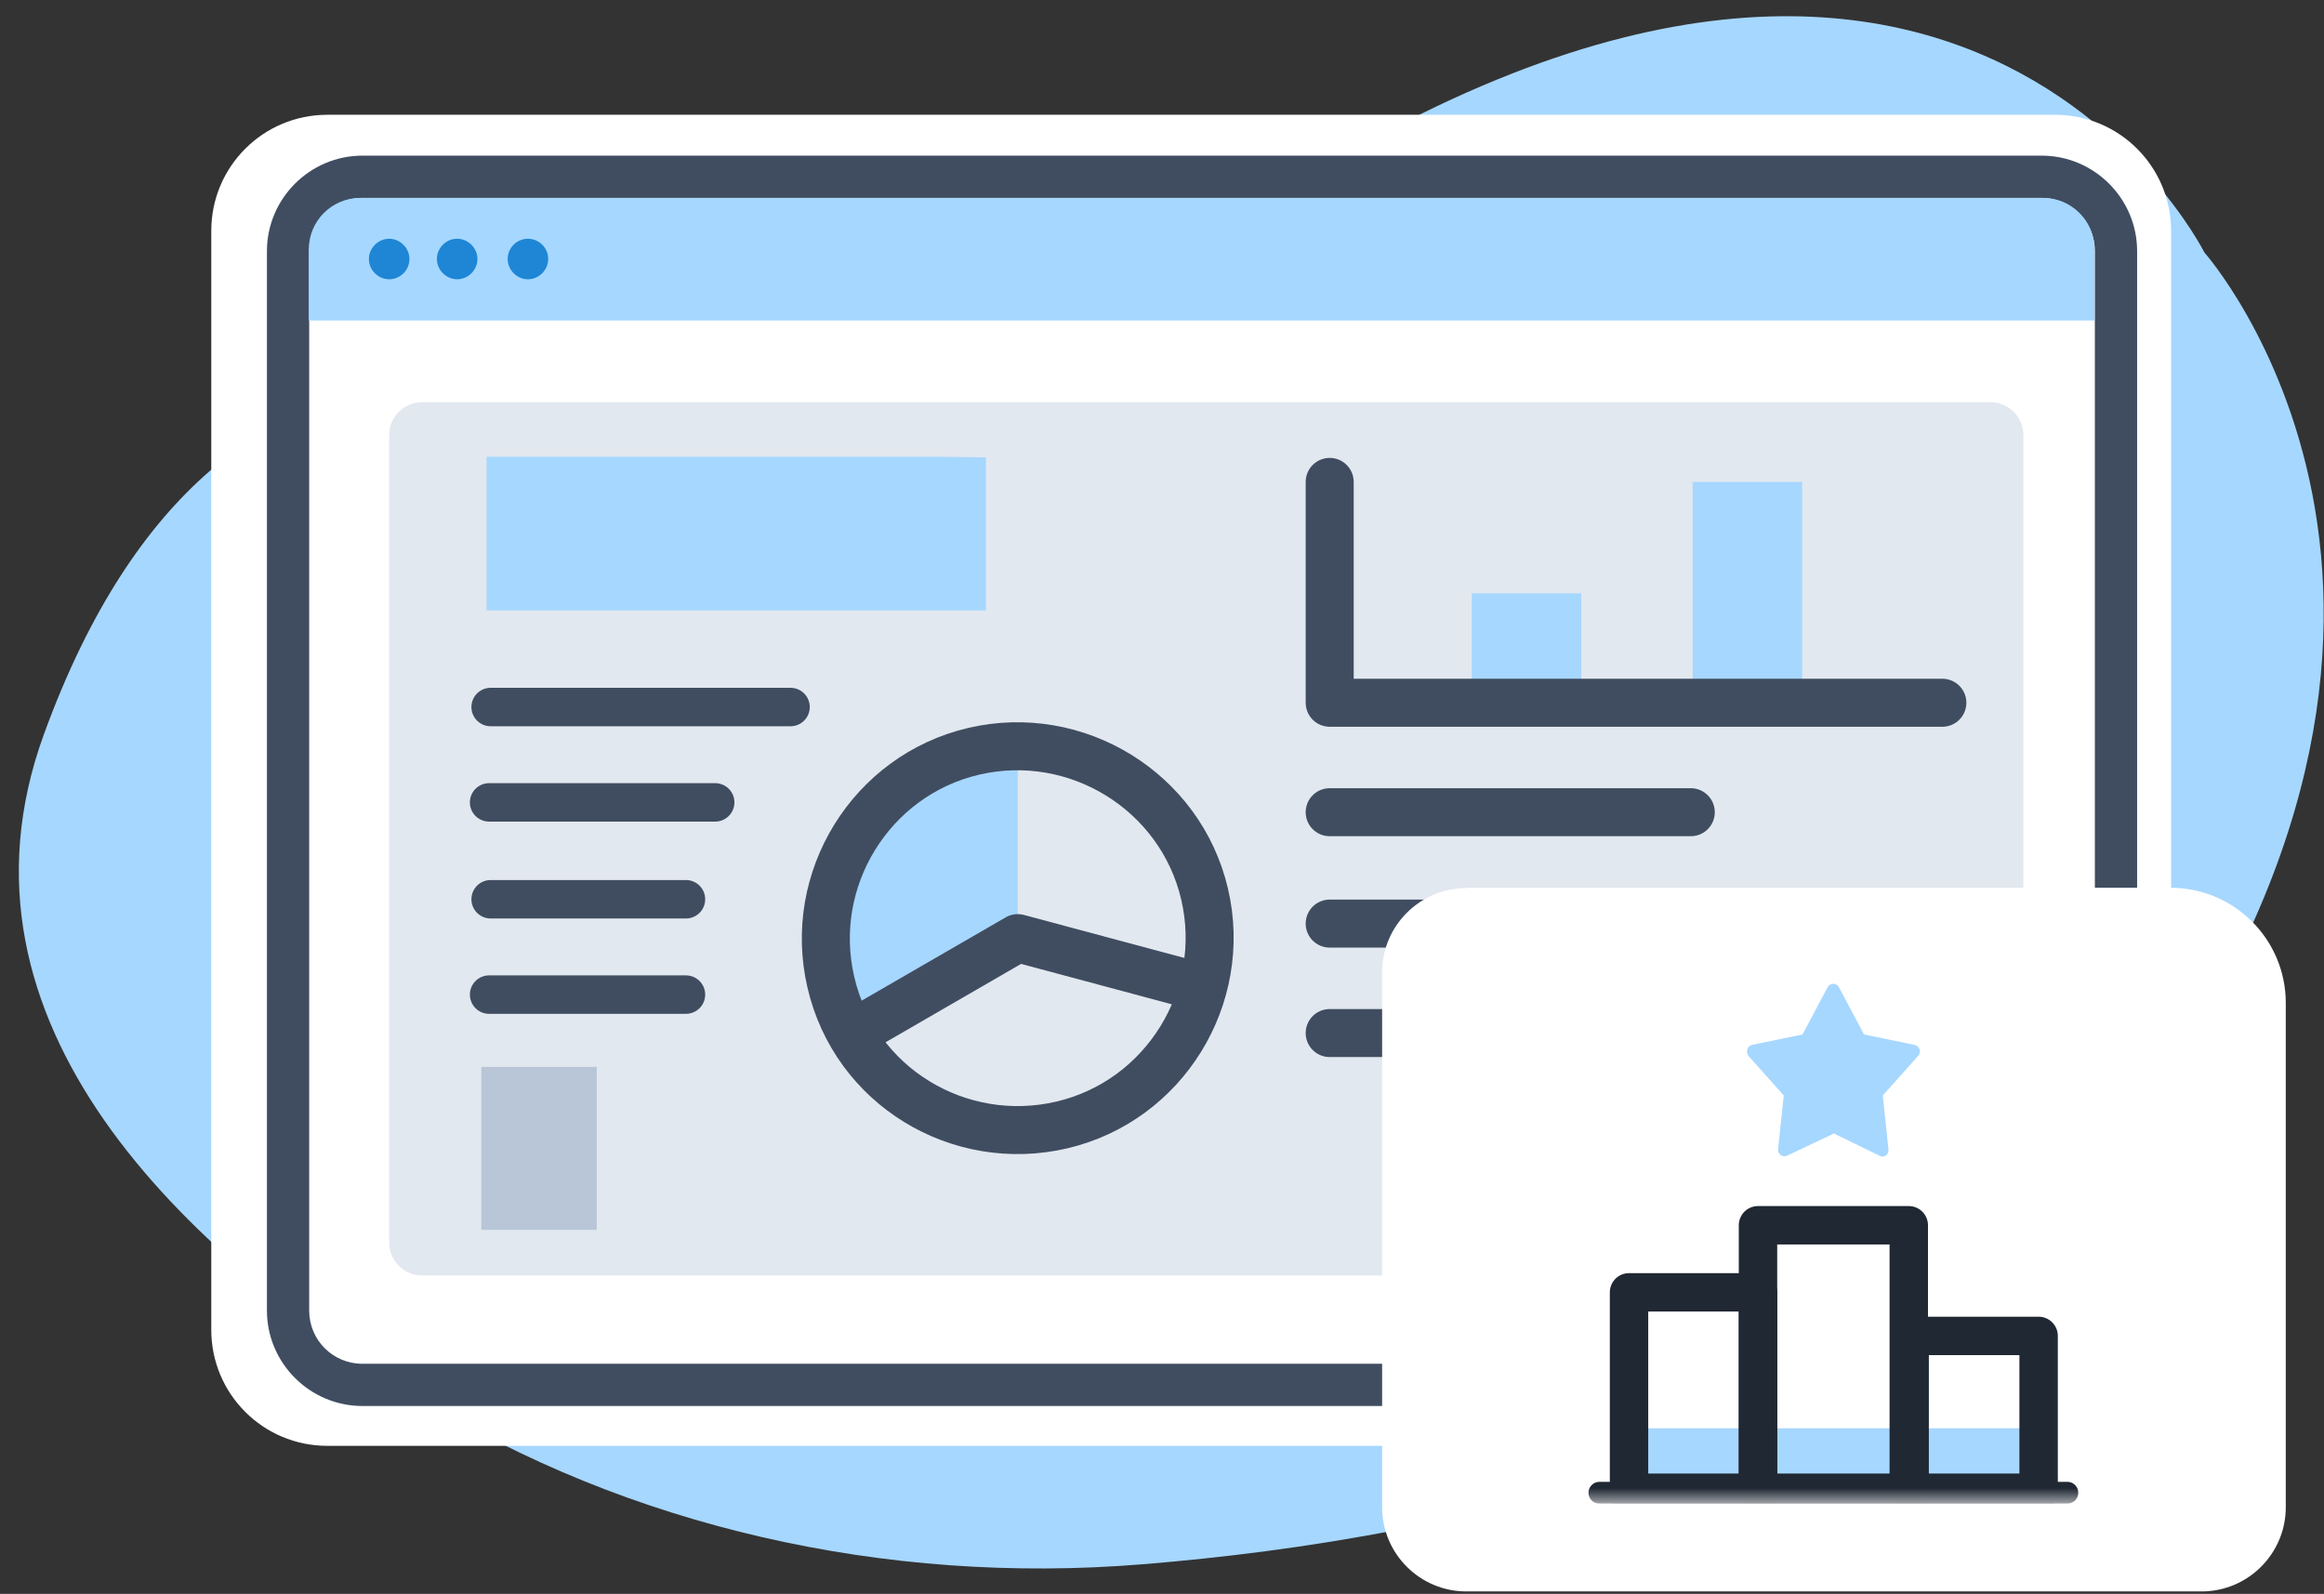
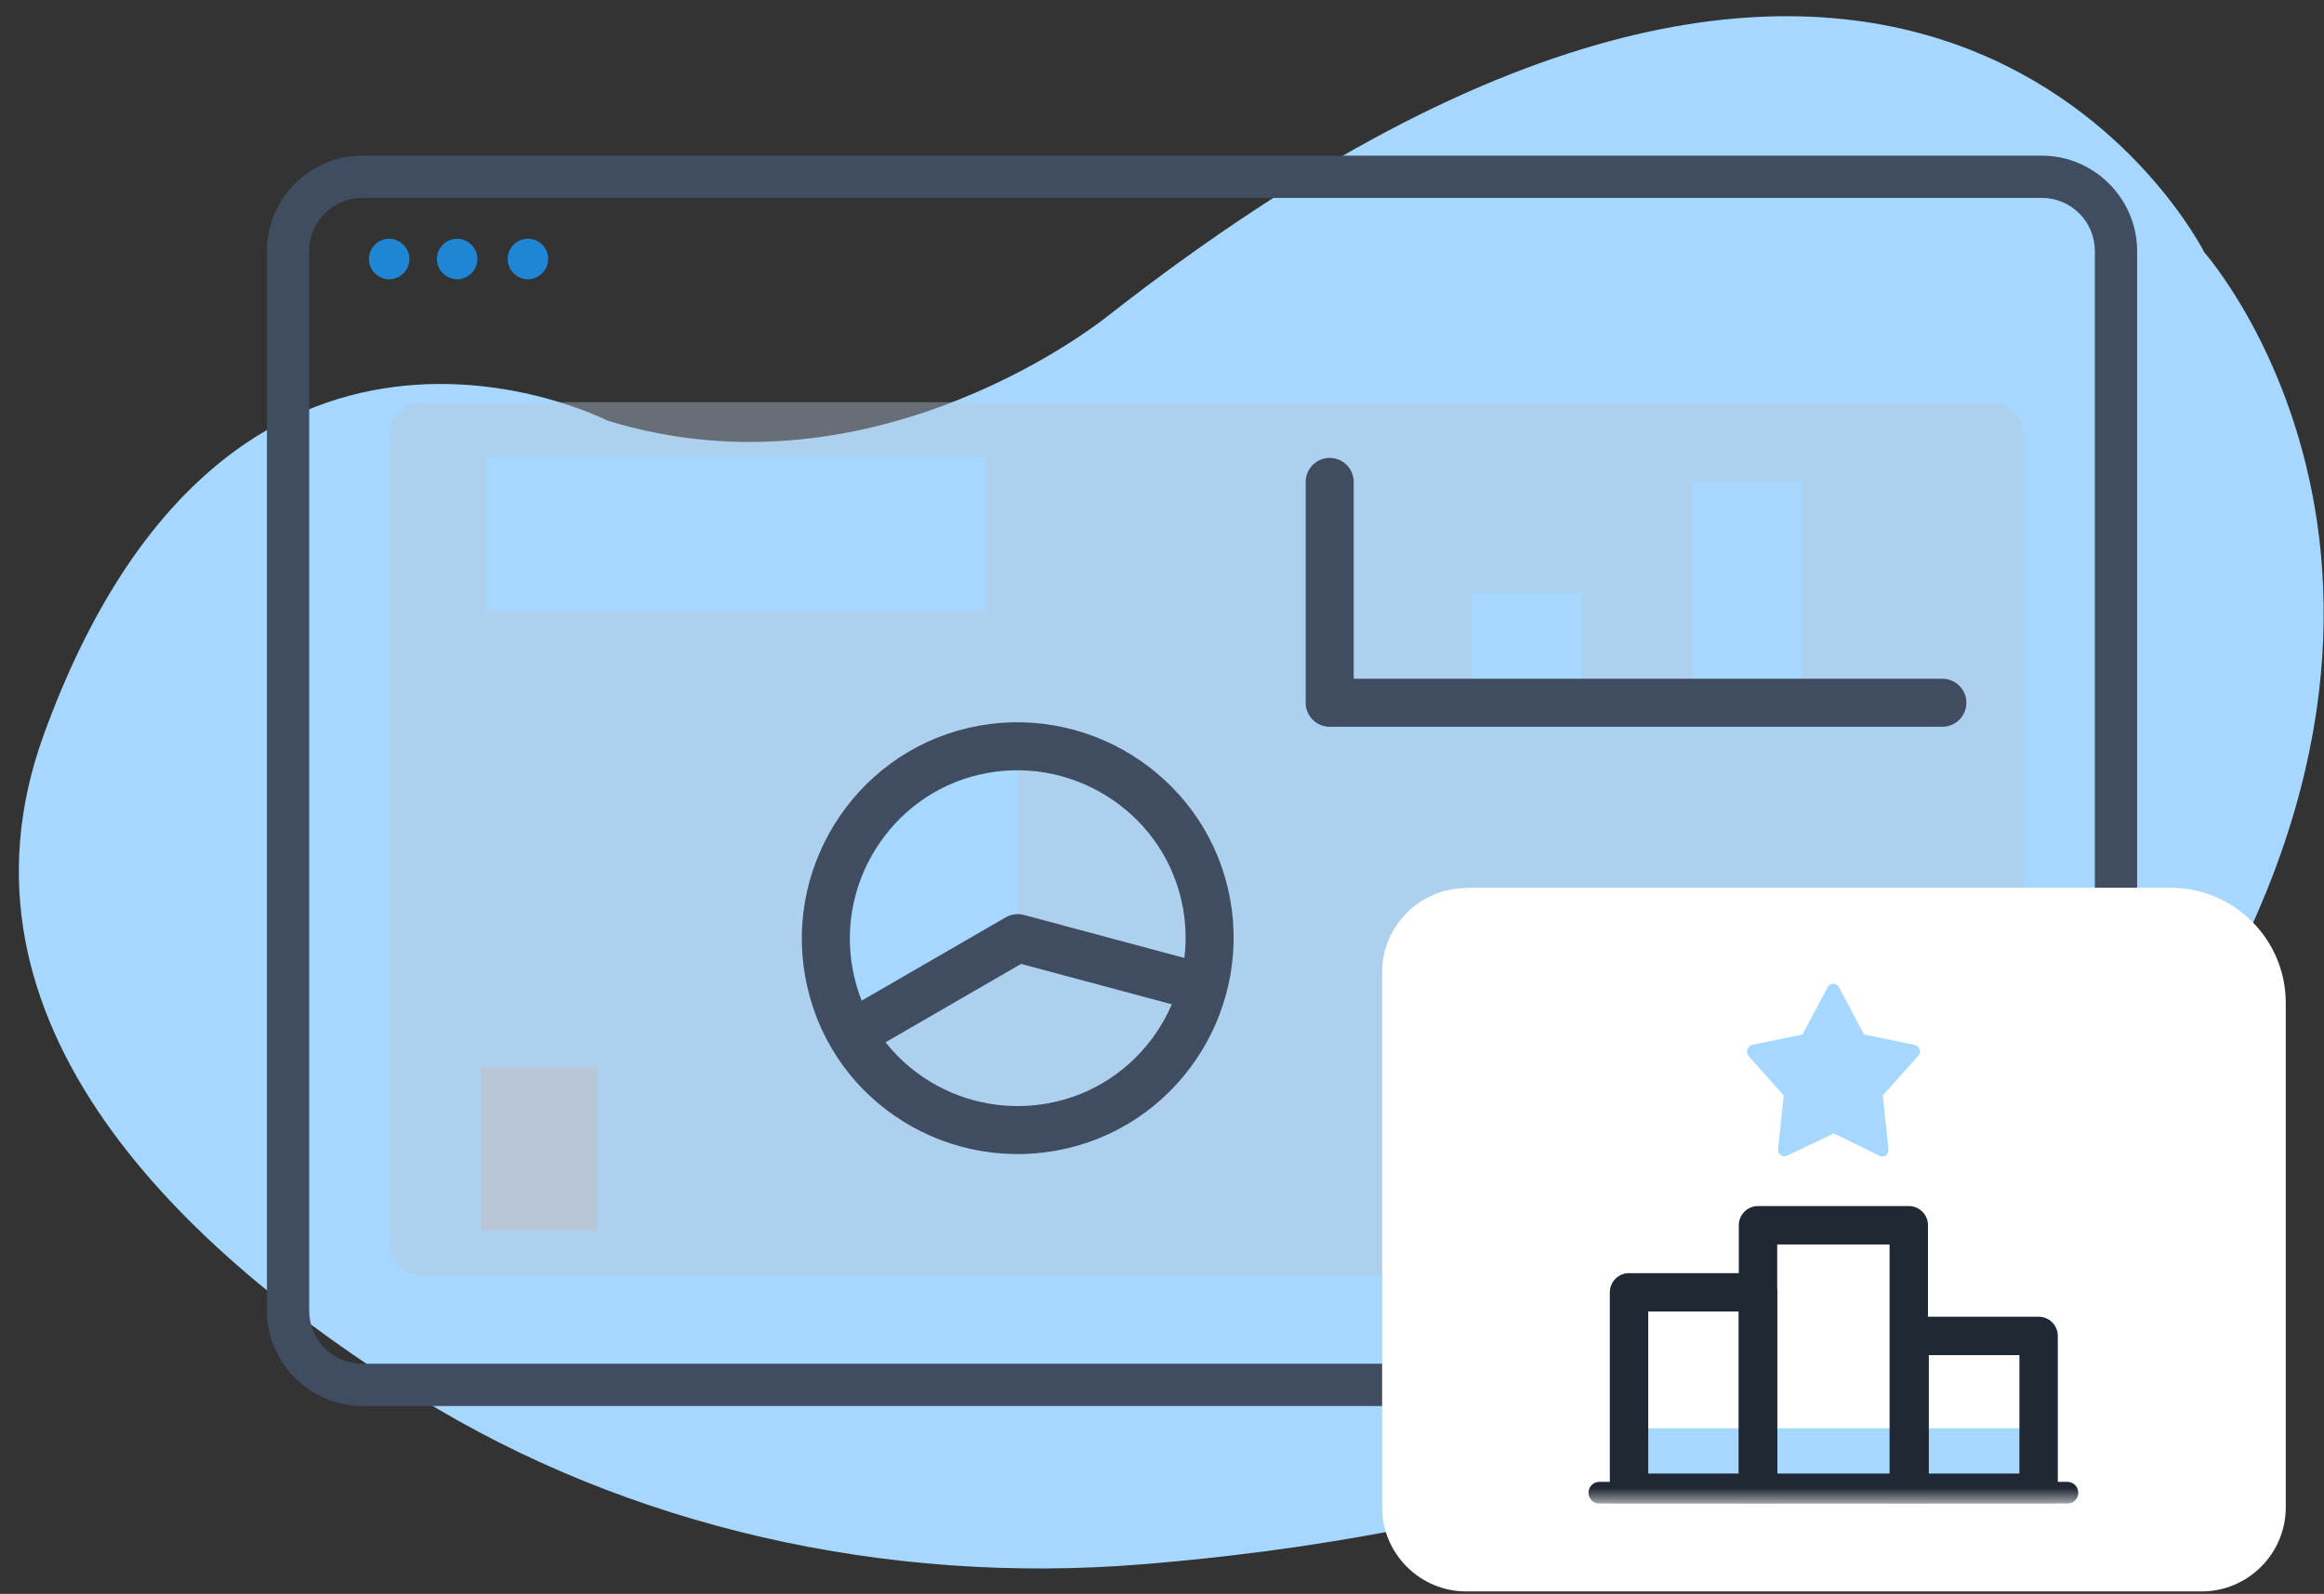
<svg xmlns="http://www.w3.org/2000/svg" width="121" height="83" viewBox="0 0 121 83" fill="none">
  <rect x="0" y="0" width="121" height="83" fill="#333333" stroke="none" />
  <g clip-path="url(#clip0_93_1023)">
    <g clip-path="url(#clip1_93_1023)">
      <g clip-path="url(#clip2_93_1023)">
        <path fill-rule="evenodd" clip-rule="evenodd" d="M31.601 21.893C31.601 21.893 11.894 11.771 2.273 38.273C-3.181 53.313 9.641 65.241 21.765 72.751C32.692 79.511 46.086 82.551 59.462 81.46C76.039 80.119 98.929 75.166 110.911 58.857C131.047 31.46 114.773 13.148 114.773 13.148C114.773 13.148 99.931 -16.591 57.745 16.403C57.745 16.403 45.728 26.274 31.601 21.893Z" fill="#A6D7FF" />
-         <path fill-rule="evenodd" clip-rule="evenodd" d="M106.995 75.291H17.044C13.7 75.291 11 72.591 11 69.246V12.022C11 8.678 13.7 5.977 17.044 5.977H106.995C110.339 5.977 113.039 8.678 113.039 12.022V69.246C113.039 72.591 110.339 75.291 106.995 75.291Z" fill="white" />
        <path d="M106.299 73.216H18.87C16.134 73.216 13.898 70.981 13.898 68.245V13.077C13.898 10.341 16.134 8.105 18.87 8.105H106.299C109.035 8.105 111.27 10.341 111.27 13.077V68.245C111.27 70.981 109.035 73.216 106.299 73.216ZM18.87 10.305C17.332 10.305 16.098 11.539 16.098 13.077V68.245C16.098 69.783 17.332 71.017 18.87 71.017H106.299C107.836 71.017 109.07 69.783 109.07 68.245V13.077C109.07 11.539 107.836 10.305 106.299 10.305H18.87Z" fill="#404D61" />
-         <path fill-rule="evenodd" clip-rule="evenodd" d="M106.386 10.305H18.761C17.276 10.305 16.078 11.503 16.078 12.987V16.689H109.05V12.987C109.05 11.503 107.852 10.305 106.368 10.305H106.386Z" fill="#A6D7FF" />
        <path fill-rule="evenodd" clip-rule="evenodd" d="M21.317 13.488C21.317 14.078 20.834 14.543 20.262 14.543C19.69 14.543 19.207 14.06 19.207 13.488C19.207 12.916 19.69 12.433 20.262 12.433C20.834 12.433 21.317 12.916 21.317 13.488ZM23.803 12.433C23.213 12.433 22.748 12.916 22.748 13.488C22.748 14.06 23.231 14.543 23.803 14.543C24.375 14.543 24.858 14.06 24.858 13.488C24.858 12.916 24.375 12.433 23.803 12.433ZM27.487 12.433C26.897 12.433 26.432 12.916 26.432 13.488C26.432 14.06 26.915 14.543 27.487 14.543C28.059 14.543 28.542 14.06 28.542 13.488C28.542 12.898 28.059 12.433 27.487 12.433Z" fill="#1E86D5" />
        <path opacity="0.4" d="M103.631 20.945H21.979C21.03 20.945 20.262 21.714 20.262 22.662V64.704C20.262 65.652 21.03 66.421 21.979 66.421H103.631C104.579 66.421 105.348 65.652 105.348 64.704V22.662C105.348 21.714 104.579 20.945 103.631 20.945Z" fill="#B8C6D7" />
        <path d="M51.332 23.815L48.852 23.785H25.332V31.785H51.332V23.815Z" fill="#A6D7FF" />
        <path d="M31.069 55.557H25.062V64.045H31.069V55.557Z" fill="#B8C6D7" />
-         <path d="M37.237 41.783H25.465M25.545 36.818H41.16M35.715 51.793H25.465M25.545 46.828H35.715" stroke="#404D61" stroke-width="2.002" stroke-linecap="round" stroke-linejoin="round" />
      </g>
    </g>
  </g>
  <g clip-path="url(#clip3_93_1023)">
-     <path d="M69.231 42.295H88.031M69.231 48.095H76.63M69.231 53.795H84.031" stroke="#404D61" stroke-width="2.5" stroke-linecap="round" stroke-linejoin="round" />
    <path fill-rule="evenodd" clip-rule="evenodd" d="M82.329 36.595H76.629V30.895H82.329V36.595ZM93.829 36.595H88.129V25.095H93.829V36.595Z" fill="#A6D7FF" />
    <path d="M69.231 25.095V36.595H101.13" stroke="#404D61" stroke-width="2.5" stroke-linecap="round" stroke-linejoin="round" />
  </g>
  <path fill-rule="evenodd" clip-rule="evenodd" d="M42.98 48.852C42.98 50.659 43.467 52.397 44.301 53.856L52.988 48.852V38.845C47.498 38.914 42.98 43.362 42.98 48.852Z" fill="#A6D7FF" />
  <path d="M55.282 58.582C60.633 57.331 63.969 51.911 62.718 46.559C61.467 41.208 56.046 37.872 50.695 39.123C45.344 40.374 42.008 45.795 43.259 51.146C44.51 56.567 49.931 59.833 55.282 58.582Z" stroke="#404D61" stroke-width="2.5" stroke-linecap="round" stroke-linejoin="round" />
  <path d="M44.578 53.717L52.987 48.852L62.578 51.424" stroke="#404D61" stroke-width="2.5" stroke-linecap="round" stroke-linejoin="round" />
  <path d="M76.342 46.23H113.01C116.324 46.23 119.01 48.916 119.01 52.23V78.49C119.01 80.905 117.043 82.872 114.629 82.872H76.342C73.928 82.872 71.961 80.905 71.961 78.49V50.629C71.961 48.215 73.928 46.248 76.342 46.248V46.23Z" fill="white" />
  <g clip-path="url(#clip4_93_1023)">
    <mask id="mask0_93_1023" style="mask-type:luminance" maskUnits="userSpaceOnUse" x="80" y="49" width="30" height="30">
      <path d="M109.999 49.239H80.961V78.277H109.999V49.239Z" fill="white" />
    </mask>
    <g mask="url(#mask0_93_1023)">
      <path d="M84.816 74.375H106.096V77.733H84.816V74.375Z" fill="#A6D7FF" />
      <path d="M83.273 77.733H107.638" stroke="#202833" stroke-width="1.134" stroke-linecap="round" stroke-linejoin="round" />
      <path d="M99.426 77.733H91.531V63.804H99.381V77.733H99.426Z" stroke="#202833" stroke-width="2" stroke-linecap="round" stroke-linejoin="round" />
      <path d="M91.531 77.733H84.816V67.297H91.531V77.733Z" stroke="#202833" stroke-width="2" stroke-linecap="round" stroke-linejoin="round" />
      <path d="M106.141 77.733H99.426V69.566H106.141V77.733Z" stroke="#202833" stroke-width="2" stroke-linecap="round" stroke-linejoin="round" />
    </g>
    <path d="M93.034 60.187L95.482 59.025L97.866 60.187C98.094 60.323 98.356 60.118 98.323 59.845L98.029 57.044L99.858 54.995C100.053 54.79 99.956 54.483 99.694 54.415L97.05 53.868L95.744 51.409C95.613 51.17 95.287 51.17 95.156 51.409L93.85 53.868L91.205 54.415C90.977 54.483 90.879 54.79 91.042 54.995L92.87 57.044L92.577 59.845C92.544 60.084 92.805 60.289 93.034 60.187Z" fill="#A6D7FF" />
  </g>
  <defs>
    <clipPath id="clip0_93_1023">
      <rect width="120" height="80.83" fill="white" transform="translate(0.98 0.845)" />
    </clipPath>
    <clipPath id="clip1_93_1023">
      <rect width="120" height="80.83" fill="white" transform="translate(0.98 0.845)" />
    </clipPath>
    <clipPath id="clip2_93_1023">
      <rect width="119.993" height="80.83" fill="white" transform="translate(0.984 0.845)" />
    </clipPath>
    <clipPath id="clip3_93_1023">
      <rect width="34.4" height="31.2" fill="white" transform="translate(67.981 23.845)" />
    </clipPath>
    <clipPath id="clip4_93_1023">
      <rect width="29.038" height="29.07" fill="white" transform="translate(80.961 49.23)" />
    </clipPath>
  </defs>
</svg>